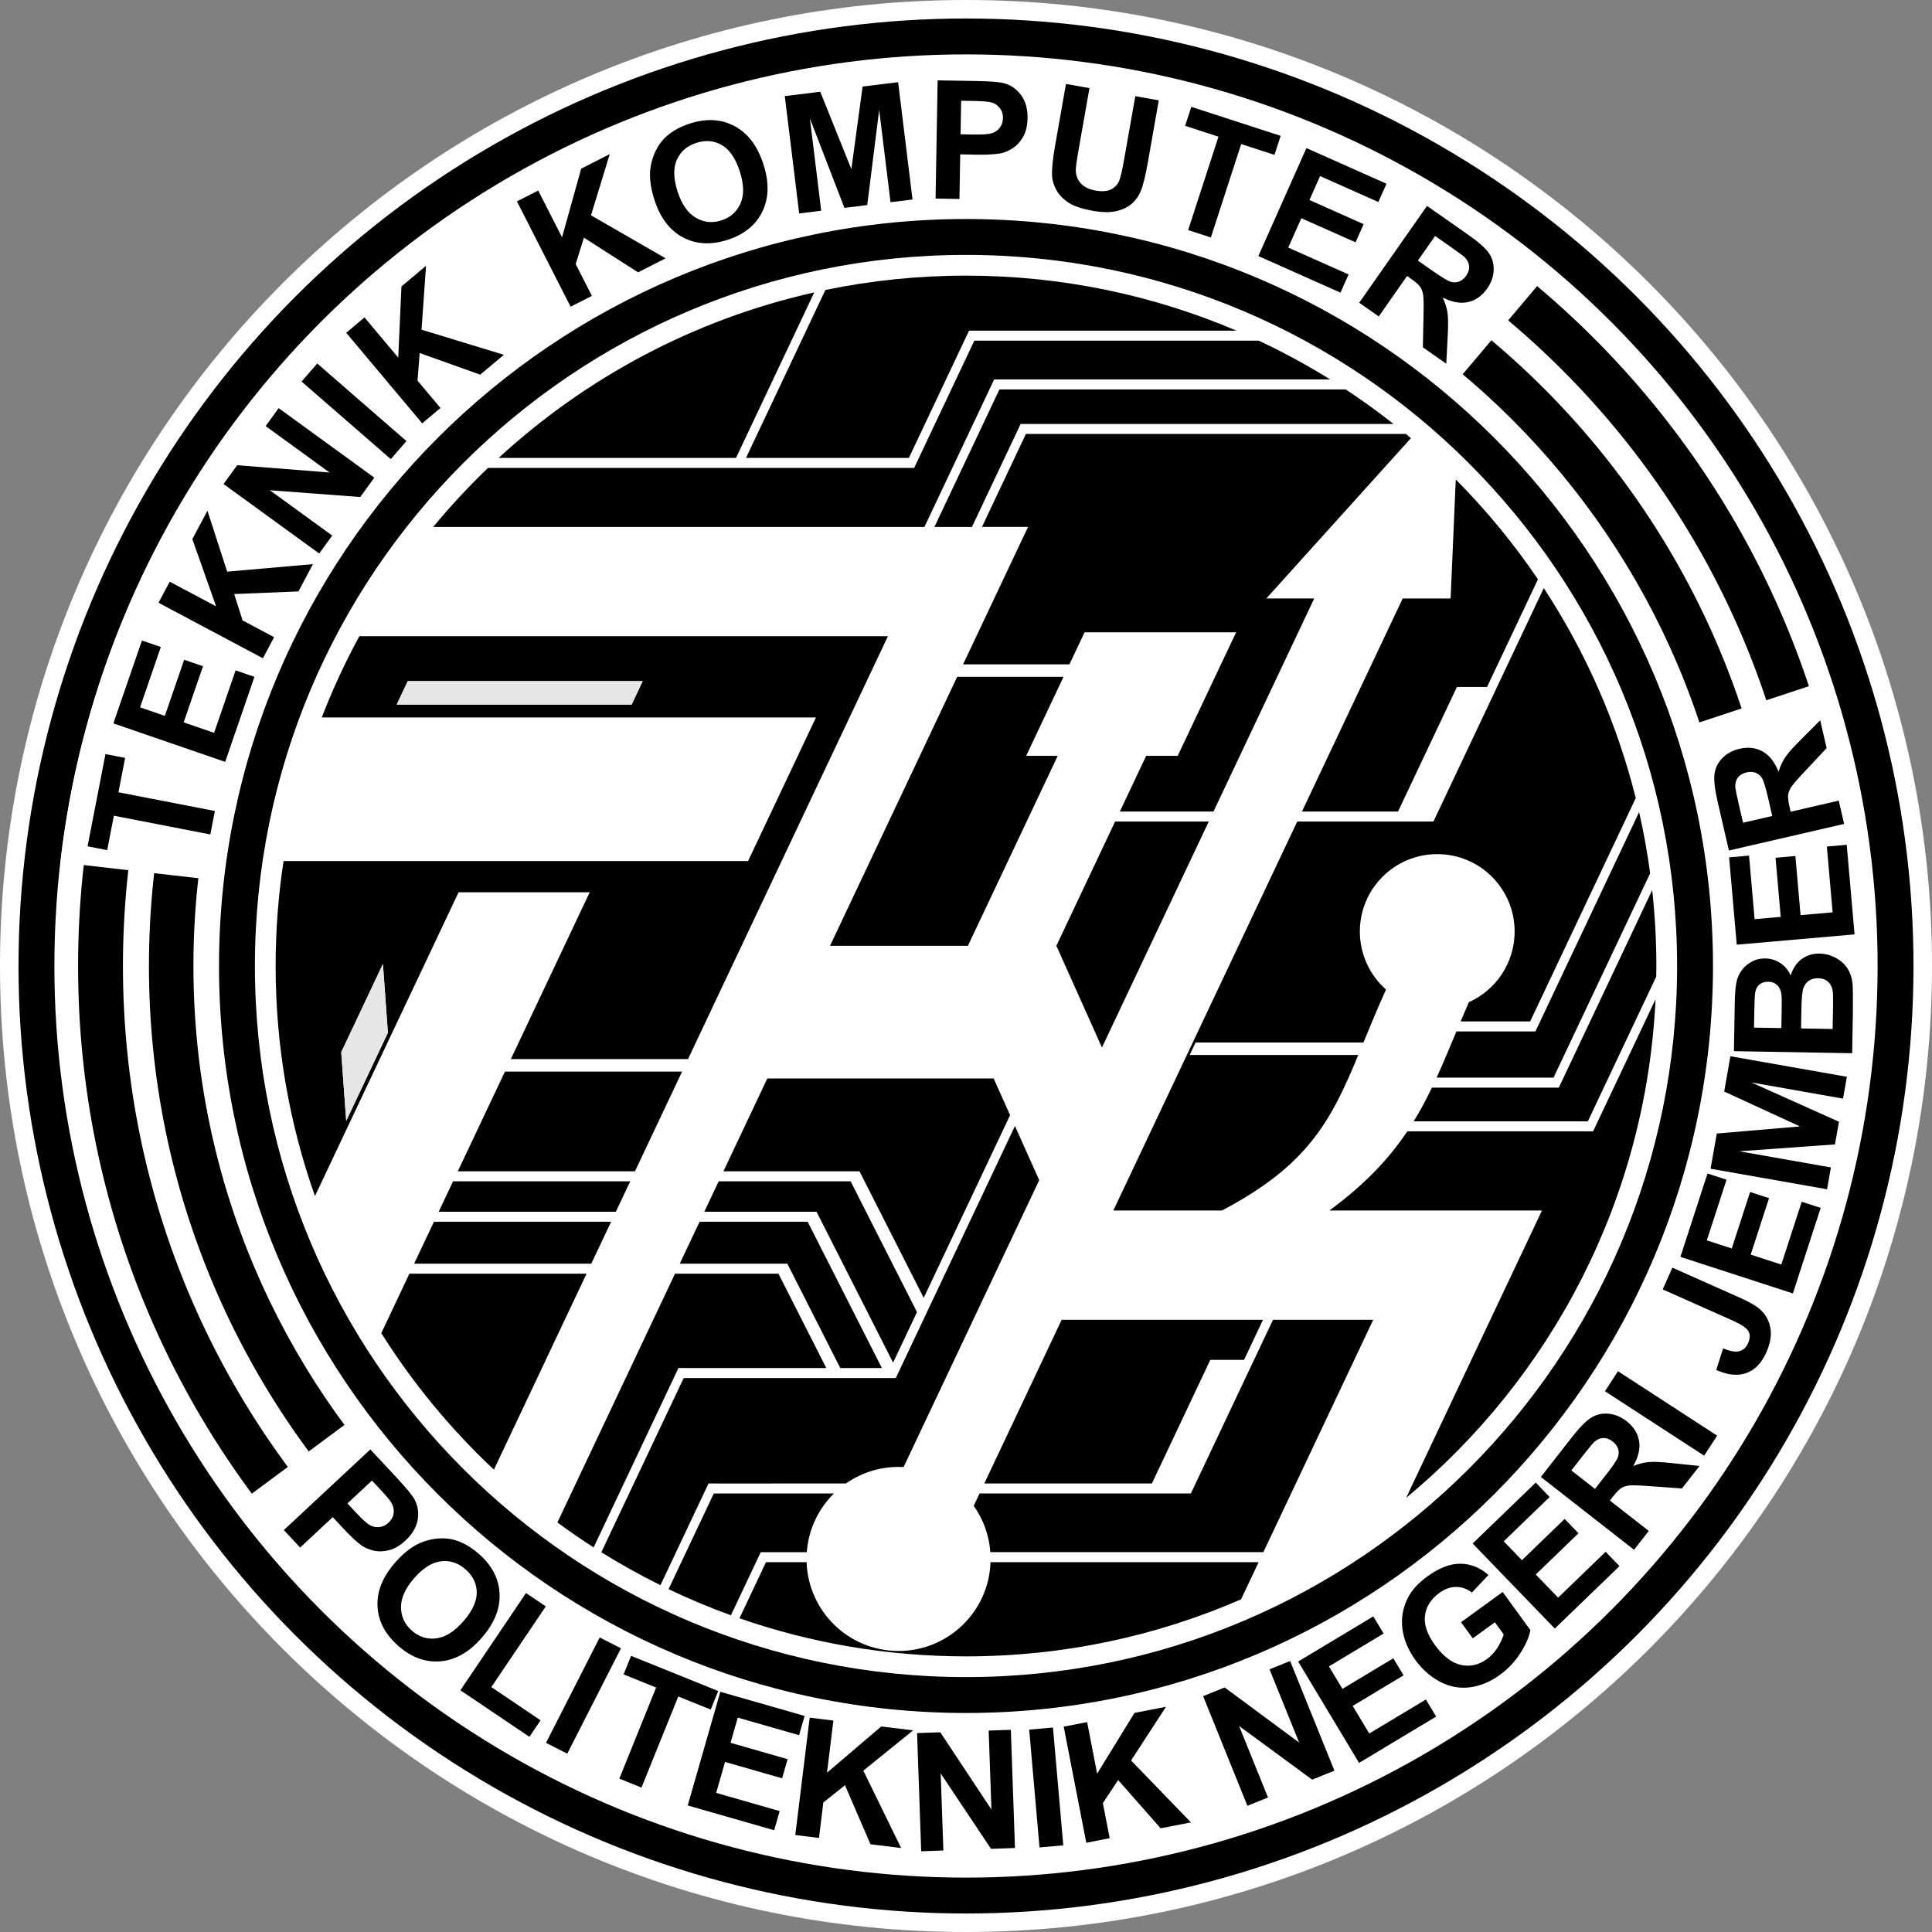
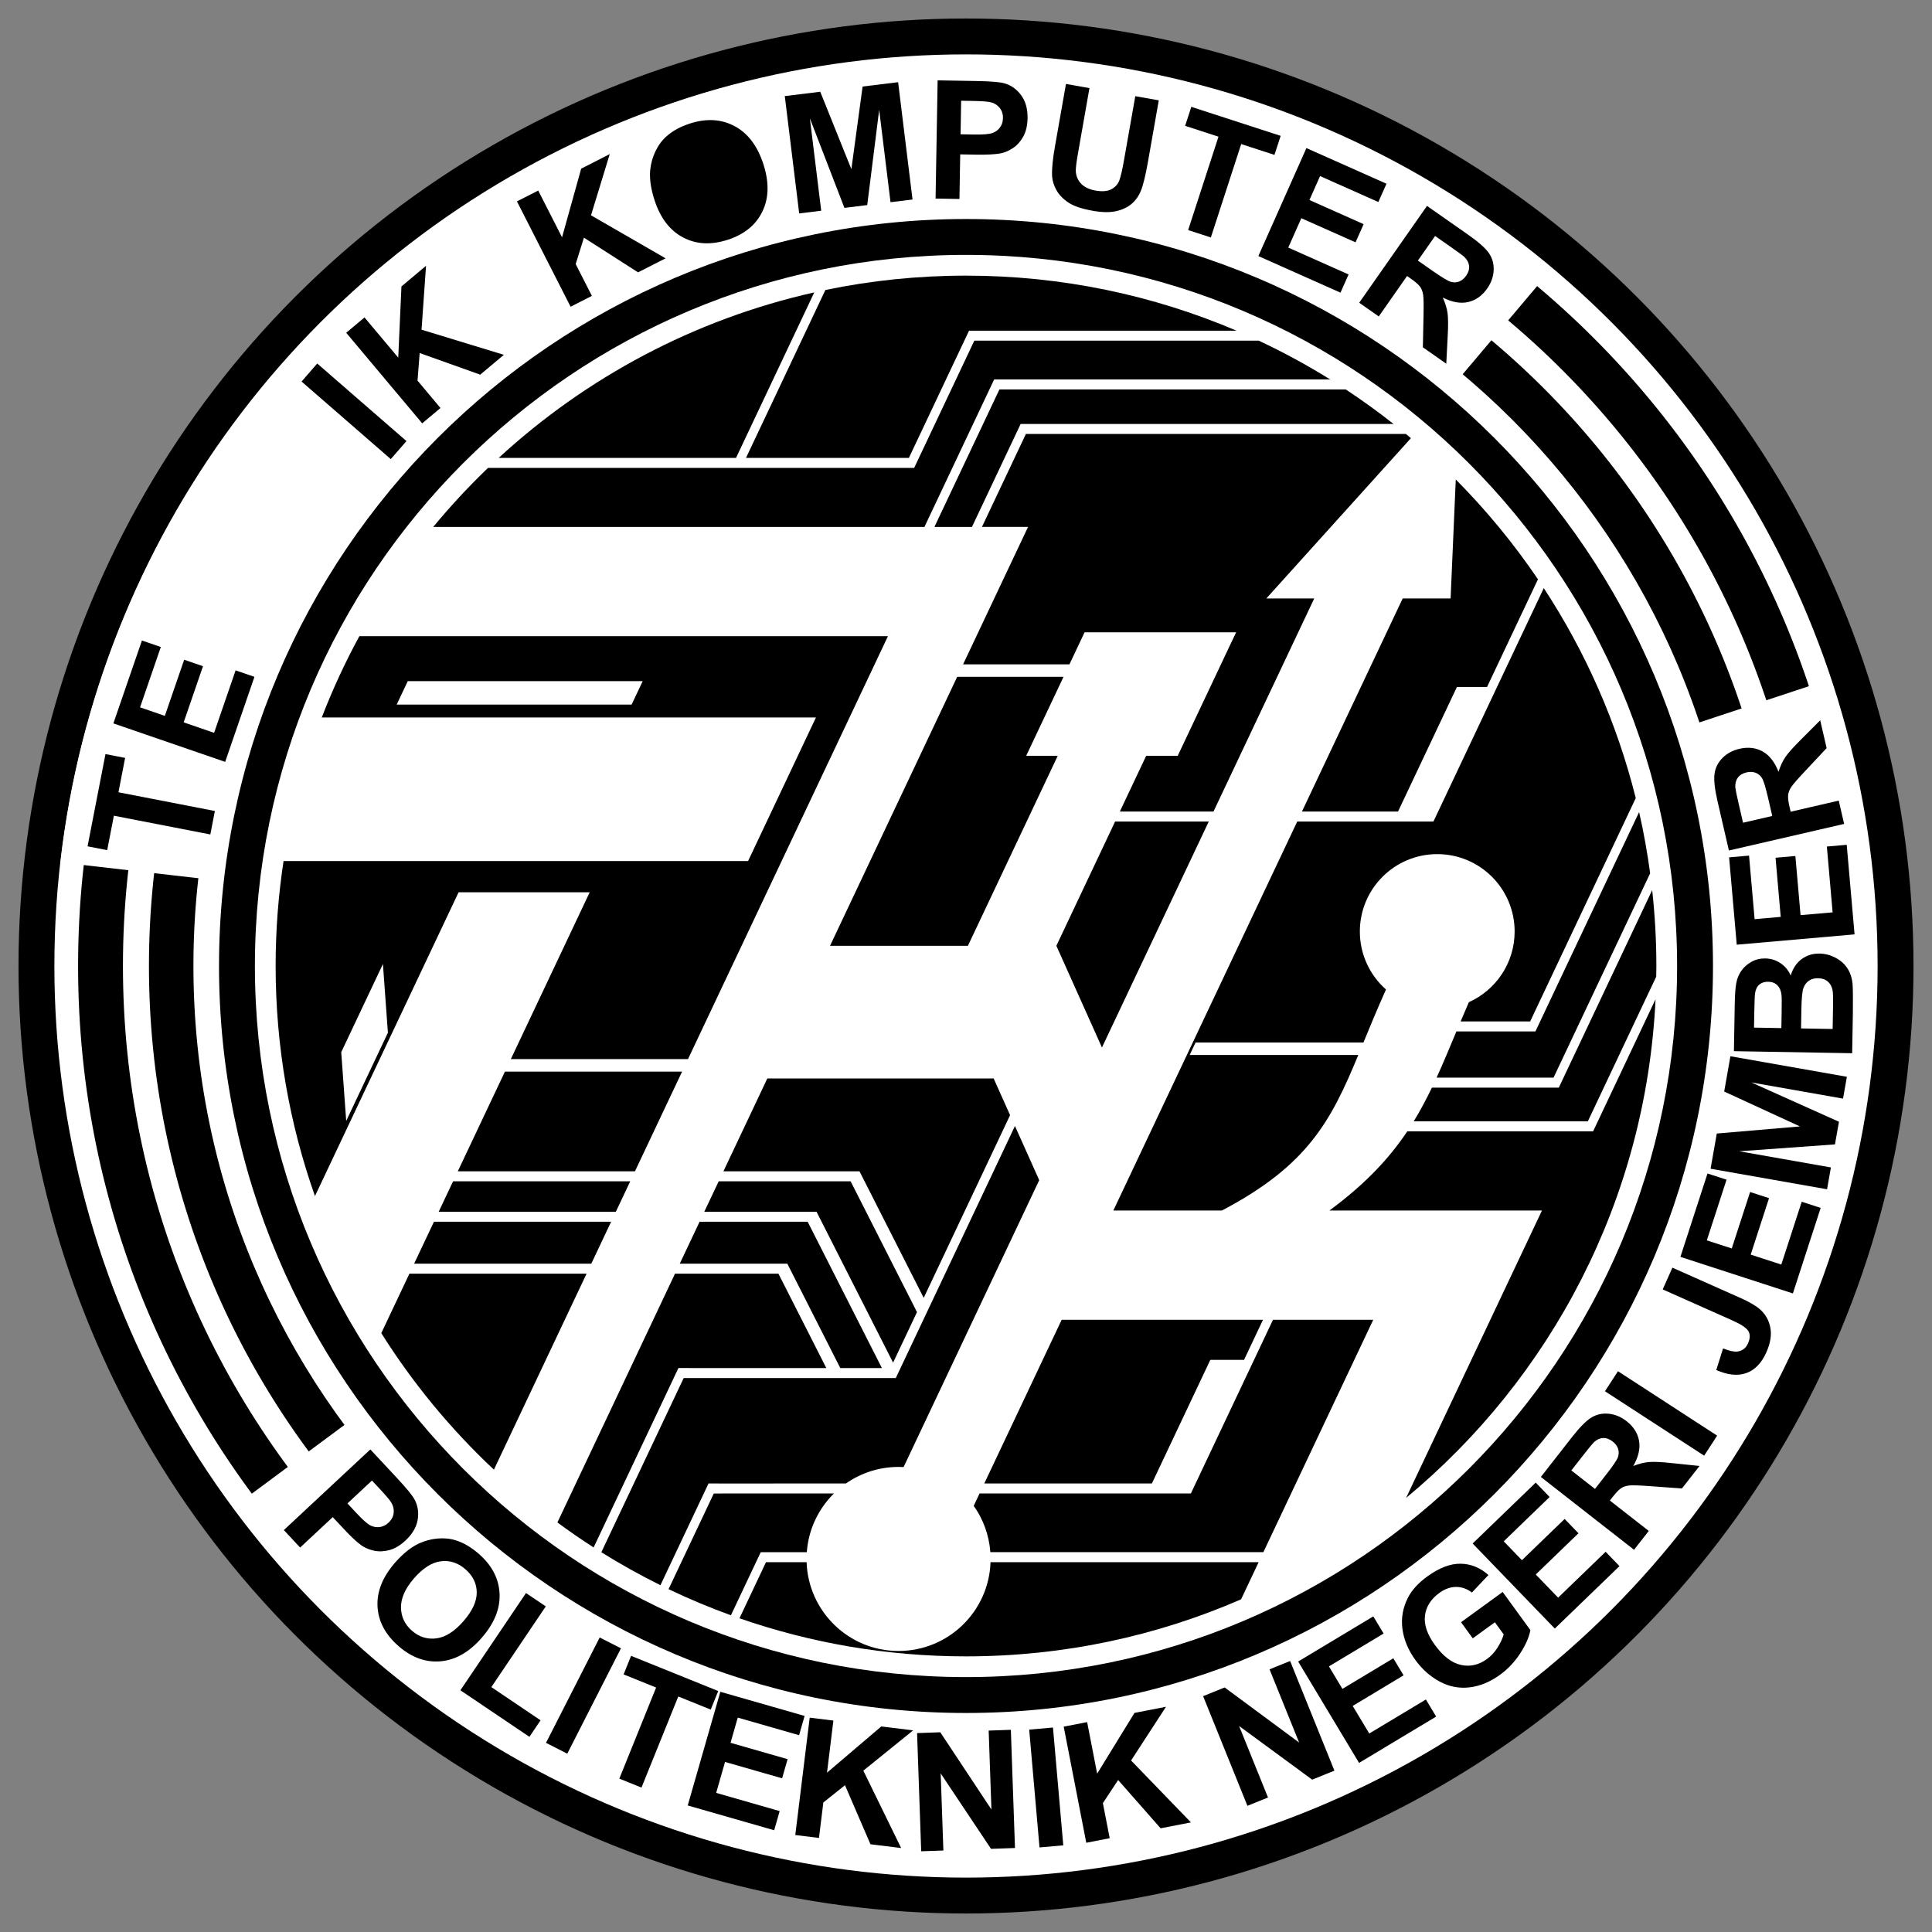
<svg xmlns="http://www.w3.org/2000/svg" xml:space="preserve" width="512px" height="512px" style="shape-rendering:geometricPrecision; text-rendering:geometricPrecision; image-rendering:optimizeQuality; fill-rule:evenodd; clip-rule:evenodd" viewBox="0 0 512 512">
  <rect x="0" y="0" width="512" height="512" fill="#808080" stroke="none" />
  <defs>
    <style type="text/css">
   
    .fil4 {fill:none}
    .fil1 {fill:black}
    .fil0 {fill:white}
    .fil2 {fill:black;fill-rule:nonzero}
    .fil3 {fill:#E6E6E6;fill-rule:nonzero}
   
  </style>
    <clipPath id="id0">
      <path d="M255.999 73.047c25.446,0 49.675,5.199 71.692,14.587l-70.883 0 -0.626 1.324 -0.627 1.324 -14.687 31.065 -43.168 0 17.415 -36.836 -0.001 0 3.622 -7.662c12.031,-2.493 24.494,-3.802 37.263,-3.802zm77.59 17.235c6.528,3.061 12.845,6.497 18.924,10.279l-89.053 0 -18.475 39.078 -130.173 0c4.534,-5.493 9.386,-10.715 14.521,-15.643l6.95 0 30.011 0 75.971 0 15.94 -33.715 75.385 0zm23.054 12.926c4.351,2.872 8.578,5.92 12.66,9.143l-98.823 0 -12.901 27.288 -9.947 0 17.224 -36.431 91.787 0zm15.937 11.79c0.446,0.37 0.885,0.748 1.325,1.122l-12.665 14.042 -25.656 28.44 12.699 0 -26.695 56.466 -24.821 0 6.977 -14.757 8.358 0 15.481 -32.747 -40.156 0 -4.016 8.496 -28.184 0 3.528 -7.465 10.43 -22.061 3.26 -6.895 -12.219 0 11.649 -24.641 100.705 0zm13.214 12.072c8.052,8.105 15.35,16.957 21.781,26.448l-13.492 28.538 -7.985 0 -15.607 33.012 -25.461 0 26.694 -56.466 12.7 0 1.235 -28.44 0.135 -3.092zm23.323 28.784c11.029,16.827 19.356,35.581 24.375,55.648l-27.984 59.191 -18.429 0c0.702,-1.664 1.428,-3.366 2.187,-5.108 7.147,-3.206 12.126,-10.383 12.126,-18.723 0,-11.327 -9.182,-20.51 -20.509,-20.51 -11.327,0 -20.51,9.183 -20.51,20.51 0,6.118 2.681,11.61 6.931,15.367 -2.29,5.069 -4.196,9.724 -5.973,14.041l-44.491 0 -1.565 3.311 44.69 0c-7.208,17.349 -13.22,29.163 -36.138,41.215l-28.782 0 48.734 -103.08 25.46 0 9.309 0 1.324 0 0.625 -1.323 16.233 -34.336 12.387 -26.203zm25.266 59.36c1.212,5.321 2.184,10.733 2.922,16.219l-25.602 54.151 -30.99 0c1.774,-3.885 3.454,-7.942 5.252,-12.245l18.905 0 0.709 0 1.324 0 0.626 -1.324 0.268 -0.566 26.585 -56.236zm3.463 20.674c0.725,6.605 1.107,13.315 1.107,20.113 0,0.944 -0.022,1.884 -0.037,2.824l-18.126 38.342 -46.146 0c1.782,-2.902 3.352,-5.868 4.827,-8.935l31.598 0 0.706 0 1.324 0 0.627 -1.324 0.268 -0.567 23.851 -50.453zm0.891 28.915c-2.518,53.144 -27.704,100.348 -66.109,132.16l22.318 -47.21 6.845 -14.479 6.846 -14.478 -56.328 0c9.568,-7.048 15.861,-13.848 20.639,-20.979l47.208 0 0.707 0 1.324 0 0.626 -1.325 0.267 -0.567 15.658 -33.122zm-109.842 159.038c-22.336,9.716 -46.983,15.113 -72.897,15.113 -21.03,0 -41.227,-3.559 -60.033,-10.09l7.026 -14.864 0.994 0 0.996 0 8.776 0c0.456,13.07 11.191,23.524 24.371,23.524 13.185,0 23.923,-10.461 24.372,-23.535l71.053 0 -4.658 9.852zm-135.2 4.225c-5.641,-2.043 -11.152,-4.356 -16.521,-6.922l11.982 -25.344 1.988 0 0.006 -0.011 12.617 0 1.681 0 15.546 0c-4.077,4.026 -6.744,9.481 -7.185,15.552l-8.564 0 -0.006 0.013 -0.994 0 0.006 -0.013 -2.648 0 -7.906 16.726zm-18.671 -7.976c-5.376,-2.657 -10.604,-5.572 -15.666,-8.728l21.823 -46.16 1.988 0 15.15 0 3.878 0 35.192 0 0.248 -0.522 1.004 -2.126 30.33 -64.153 6.433 14.356 -35.945 76.029c-0.439,-0.022 -0.883,-0.035 -1.331,-0.035 -5.192,0 -10.004,1.624 -13.958,4.389l-19.152 0 -0.006 0.012 -12.615 0 -0.474 0 -1.515 0 0.005 -0.012 -2.648 0 -12.741 26.951zm-17.708 -10.006c-3.275,-2.101 -6.472,-4.313 -9.6,-6.613l31.167 -65.927 20.07 0 7.342 0 12.69 25.01 -15.536 0 -3.879 0 -15.148 0 -1.99 0 0.006 -0.012 -2.648 0 -22.474 47.542zm-26.426 -20.608c-11.421,-10.709 -21.464,-22.869 -29.844,-36.182l7.447 -15.75 46.95 0 -24.553 51.932zm-47.423 -72.5c-6.744,-19.073 -10.422,-39.593 -10.422,-60.975 0,-9.454 0.716,-18.741 2.1,-27.807l123.101 0 17.992 -38.058 -130.966 0c2.868,-7.424 6.195,-14.62 9.966,-21.541l140.076 0 -52.987 112.078 -46.949 0 20.898 -44.205 -34.748 0 -38.061 80.508zm48.688 -195.628c23.16,-21.311 51.831,-36.721 83.631,-43.856l-12.681 26.825 -8.052 17.03 -28.76 0 -28.759 0 -5.379 0zm125.889 277.712c2.491,3.517 4.075,7.726 4.406,12.28l72.355 0 29.118 -61.588 -26.568 0 -5.023 10.624 -15.489 32.763 -0.626 1.325 -0.313 0.661 -0.312 0.663 -56 0 -1.547 3.272zm23.8 -219.69l-28.182 0 -33.696 71.274 36.541 0 23.795 -50.332 -8.359 0 9.901 -20.942zm-101.081 104.613l-46.95 0 -12.491 26.422 46.95 0 12.491 -26.422zm139.572 -66.267l-24.82 0 -15.568 32.928 12.08 26.951 28.308 -59.879zm-59.492 175.424l44.416 0 15.489 -32.763 8.936 0 5.023 -10.624 -53.352 0 -20.512 43.387zm-69.13 -82.734l35.509 0 0.552 0 0.2 0.398 16.817 33.143 22.891 -48.422 -4.356 -9.719 -59.981 0 -11.63 24.6zm-81.97 24.489l46.95 0 5.256 -11.117 -46.951 0 -5.255 11.117zm70.392 0l27.963 0 0.552 0 0.202 0.399 13.831 27.26 11.028 0 -19.672 -38.776 -7.342 0 -21.304 0 -5.257 11.117zm-63.883 -13.765l46.948 0 3.82 -8.076 -46.949 0 -3.819 8.076zm70.39 0l29.196 0 0.552 0 0.202 0.399 20.084 39.584 6.331 -13.395 -17.587 -34.664 -7.342 0 -27.617 0 -3.819 8.076zm-85.164 -65.66l1.316 18.216 -11.048 23.369 -1.317 -18.215 11.049 -23.37zm6.58 -74.953l62.258 0 -2.934 6.206 -62.257 0 2.933 -6.206z" />
    </clipPath>
  </defs>
  <g id="Layer_x0020_1">
    <g id="_504819240">
-       <path id="_504812088" class="fil0" d="M256 -0.001c141.383,0 256,114.618 256,256.001 0,141.383 -114.617,256.001 -256,256.001 -141.383,0 -256.001,-114.618 -256.001,-256.001 0,-141.383 114.618,-256.001 256.001,-256.001z" />
      <g>
        <ellipse id="_504805968" class="fil1" cx="256" cy="256" rx="251.097" ry="251.097" />
        <ellipse id="_504805848" class="fil0" cx="256" cy="256" rx="241.588" ry="241.588" />
        <path id="_504805680" class="fil1" d="M256 20.694c129.956,0 235.306,105.35 235.306,235.306 0,129.956 -105.35,235.306 -235.306,235.306 -129.956,0 -235.306,-105.35 -235.306,-235.306 0,-129.956 105.35,-235.306 235.306,-235.306zm0 11.887c123.391,0 223.419,100.028 223.419,223.419 0,123.391 -100.028,223.419 -223.419,223.419 -123.391,0 -223.419,-100.028 -223.419,-223.419 0,-123.391 100.028,-223.419 223.419,-223.419z" />
        <path id="_504804576" class="fil1" d="M256 39.473c119.585,0 216.526,96.943 216.526,216.527 0,119.585 -96.942,216.527 -216.526,216.527 -119.585,0 -216.527,-96.943 -216.527,-216.527 0,-119.585 96.943,-216.527 216.527,-216.527zm0 11.787c113.074,0 204.74,91.666 204.74,204.74 0,113.074 -91.666,204.74 -204.74,204.74 -113.074,0 -204.74,-91.666 -204.74,-204.74 0,-113.074 91.666,-204.74 204.74,-204.74z" />
        <path id="_504805128" class="fil0" d="M255.215 256l-239.175 -27.452c13.95,-121.541 116.836,-213.294 239.175,-213.294 56.855,0 111.874,20.122 155.315,56.802l-155.315 183.944 228.564 -75.607c8.069,24.391 12.181,49.916 12.181,75.607 0,132.961 -107.785,240.746 -240.745,240.746 -76.217,0 -147.931,-36.091 -193.344,-97.301l193.344 -143.445z" />
        <path id="_504805152" class="fil1" d="M256 58.042c109.329,0 197.958,88.629 197.958,197.958 0,109.329 -88.629,197.958 -197.958,197.958 -109.329,0 -197.958,-88.629 -197.958,-197.958 0,-109.329 88.629,-197.958 197.958,-197.958zm0 9.509c104.077,0 188.449,84.371 188.449,188.449 0,104.078 -84.372,188.449 -188.449,188.449 -104.078,0 -188.449,-84.371 -188.449,-188.449 0,-104.078 84.371,-188.449 188.449,-188.449z" />
        <g>
          <polygon id="_504814848" class="fil2" points="55.74,221.14 30.178,216.171 28.406,225.298 23.204,224.284 27.952,199.84 33.156,200.854 31.39,209.96 56.944,214.922 " />
          <polygon id="_5048148481" class="fil2" points="59.672,201.905 30.047,191.704 37.614,169.74 42.619,171.462 37.117,187.45 43.684,189.712 48.807,174.84 53.798,176.555 48.675,191.434 56.739,194.207 62.438,177.657 67.428,179.372 " />
-           <polygon id="_50481484812" class="fil2" points="69.669,174.447 42.006,159.735 44.977,154.154 57.265,160.685 50.975,142.865 54.972,135.357 60.205,151.497 82.934,149.498 79.096,156.729 62.066,157.43 64.284,164.413 72.639,168.864 " />
-           <polygon id="_504814848123" class="fil2" points="84.591,146.69 59.241,128.272 62.861,123.289 87.326,125.215 70.397,112.92 73.85,108.163 99.198,126.579 95.47,131.717 71.515,129.922 88.042,141.932 " />
          <polygon id="_5048148481234" class="fil2" points="103.562,121.668 79.919,101.113 84.065,96.333 107.713,116.889 " />
          <polygon id="_50481484812345" class="fil2" points="111.889,112.19 91.749,88.19 96.594,84.118 105.54,94.779 106.387,75.91 112.903,70.436 111.713,87.372 133.531,94.028 127.263,99.288 111.218,93.56 110.648,100.872 116.733,108.126 " />
          <polygon id="_504814848123456" class="fil2" points="151.216,81.287 136.994,53.37 142.635,50.501 148.947,62.892 154.019,44.7 161.592,40.833 156.623,57.062 176.39,68.459 169.093,72.174 154.747,62.987 152.559,69.977 156.857,78.412 " />
-           <path id="_5048148481234567" class="fil2" d="M173.449 53.02c-0.985,-3.035 -1.365,-5.728 -1.124,-8.085 0.183,-1.737 0.664,-3.402 1.446,-4.984 0.781,-1.591 1.772,-2.896 2.983,-3.933 1.598,-1.394 3.612,-2.48 6.034,-3.269 4.394,-1.422 8.348,-1.204 11.865,0.665 3.524,1.867 6.071,5.224 7.648,10.076 1.56,4.808 1.473,8.998 -0.256,12.559 -1.729,3.568 -4.787,6.063 -9.164,7.487 -4.43,1.436 -8.392,1.232 -11.88,-0.621 -3.496,-1.853 -6.013,-5.151 -7.552,-9.894zm6.129 -2.219c1.094,3.372 2.707,5.678 4.831,6.911 2.124,1.241 4.385,1.467 6.787,0.686 2.393,-0.781 4.078,-2.284 5.056,-4.509 0.978,-2.225 0.905,-5.065 -0.219,-8.523 -1.11,-3.415 -2.686,-5.72 -4.729,-6.909 -2.043,-1.198 -4.305,-1.387 -6.778,-0.585 -2.482,0.802 -4.204,2.306 -5.166,4.502 -0.972,2.189 -0.898,4.998 0.219,8.427z" />
+           <path id="_5048148481234567" class="fil2" d="M173.449 53.02c-0.985,-3.035 -1.365,-5.728 -1.124,-8.085 0.183,-1.737 0.664,-3.402 1.446,-4.984 0.781,-1.591 1.772,-2.896 2.983,-3.933 1.598,-1.394 3.612,-2.48 6.034,-3.269 4.394,-1.422 8.348,-1.204 11.865,0.665 3.524,1.867 6.071,5.224 7.648,10.076 1.56,4.808 1.473,8.998 -0.256,12.559 -1.729,3.568 -4.787,6.063 -9.164,7.487 -4.43,1.436 -8.392,1.232 -11.88,-0.621 -3.496,-1.853 -6.013,-5.151 -7.552,-9.894zm6.129 -2.219z" />
          <polygon id="_50481484812345678" class="fil2" points="211.794,56.558 207.977,25.466 217.375,24.313 225.622,44.832 228.598,22.933 238.011,21.781 241.828,52.872 235.998,53.588 232.991,29.114 229.824,54.347 223.783,55.092 214.625,31.37 217.631,55.844 " />
          <path id="_504814848123456789" class="fil2" d="M247.937 52.618l0.546 -31.325 10.15 0.175c3.847,0.066 6.348,0.27 7.517,0.606 1.787,0.497 3.269,1.547 4.45,3.145 1.182,1.591 1.76,3.634 1.715,6.129 -0.035,1.919 -0.416,3.533 -1.131,4.831 -0.722,1.299 -1.626,2.314 -2.714,3.044 -1.094,0.73 -2.196,1.204 -3.305,1.422 -1.519,0.278 -3.706,0.386 -6.574,0.337l-4.124 -0.073 -0.203 11.822 -6.326 -0.111zm6.778 -25.918l-0.154 8.888 3.459 0.066c2.494,0.044 4.166,-0.096 5.013,-0.409 0.847,-0.314 1.509,-0.81 2,-1.504 0.489,-0.686 0.744,-1.496 0.759,-2.422 0.02,-1.139 -0.301,-2.087 -0.958,-2.838 -0.657,-0.752 -1.495,-1.234 -2.517,-1.431 -0.751,-0.159 -2.269,-0.254 -4.545,-0.299l-3.058 -0.051z" />
          <path id="_50481484812345678910" class="fil2" d="M282.493 22.248l6.224 1.103 -2.94 16.709c-0.475,2.649 -0.702,4.385 -0.679,5.196 0.044,1.313 0.496,2.438 1.364,3.378 0.868,0.941 2.174,1.569 3.912,1.876 1.772,0.306 3.167,0.182 4.194,-0.38 1.023,-0.568 1.723,-1.357 2.088,-2.378 0.365,-1.022 0.765,-2.751 1.196,-5.189l3.013 -17.075 6.224 1.103 -2.852 16.206c-0.658,3.7 -1.284,6.291 -1.891,7.756 -0.605,1.474 -1.459,2.656 -2.546,3.547 -1.094,0.896 -2.452,1.518 -4.071,1.874 -1.628,0.359 -3.663,0.321 -6.099,-0.109 -2.948,-0.519 -5.124,-1.256 -6.523,-2.204 -1.409,-0.948 -2.452,-2.043 -3.146,-3.283 -0.692,-1.248 -1.072,-2.489 -1.144,-3.73 -0.094,-1.838 0.159,-4.487 0.774,-7.938l2.903 -16.462z" />
          <polygon id="_5048148481234567891011" class="fil2" points="314.87,60.973 322.911,36.222 314.074,33.347 315.708,28.314 339.387,36.004 337.744,41.046 328.93,38.178 320.89,62.929 " />
          <polygon id="_504814848123456789101112" class="fil2" points="333.476,67.86 346.216,39.243 367.435,48.692 365.276,53.537 349.837,46.663 347.011,53.005 361.379,59.404 359.235,64.22 344.866,57.828 341.4,65.614 357.387,72.735 355.242,77.558 " />
          <path id="_50481484812345678910111213" class="fil2" d="M360.204 80.23l17.966 -25.663 10.909 7.641c2.743,1.918 4.576,3.545 5.493,4.873 0.92,1.329 1.343,2.846 1.263,4.546 -0.08,1.708 -0.65,3.313 -1.715,4.831 -1.343,1.926 -3.028,3.122 -5.035,3.582 -2.013,0.459 -4.253,0.066 -6.735,-1.181 0.657,1.437 1.081,2.802 1.263,4.093 0.182,1.292 0.197,3.371 0.037,6.233l-0.372 7.201 -6.202 -4.342 0.168 -8.202c0.066,-2.934 0.037,-4.822 -0.087,-5.683 -0.131,-0.869 -0.402,-1.585 -0.81,-2.16 -0.417,-0.578 -1.219,-1.285 -2.408,-2.117l-1.05 -0.737 -7.502 10.711 -5.18 -3.626zm15.55 -11.179l3.83 2.685c2.487,1.736 4.115,2.722 4.882,2.941 0.765,0.227 1.504,0.206 2.211,-0.065 0.707,-0.27 1.335,-0.788 1.876,-1.561 0.605,-0.861 0.861,-1.722 0.772,-2.576 -0.094,-0.854 -0.51,-1.643 -1.247,-2.372 -0.38,-0.35 -1.619,-1.263 -3.722,-2.735l-4.042 -2.832 -4.56 6.516z" />
          <path id="_504804960" class="fil2" d="M73.048 403.156m2.174 2.333l22.922 -21.375 6.921 7.422c2.623,2.813 4.218,4.759 4.785,5.826 0.882,1.631 1.166,3.433 0.839,5.394 -0.326,1.961 -1.403,3.791 -3.223,5.489 -1.409,1.313 -2.831,2.163 -4.265,2.542 -1.437,0.383 -2.792,0.438 -4.078,0.161 -1.277,-0.275 -2.386,-0.738 -3.319,-1.384 -1.248,-0.901 -2.854,-2.398 -4.809,-4.494l-2.811 -3.017 -8.646 8.062 -4.315 -4.626zm23.355 -13.13l-6.5 6.063 2.359 2.529c1.702,1.825 2.959,2.937 3.772,3.328 0.811,0.389 1.633,0.521 2.474,0.396 0.835,-0.131 1.592,-0.508 2.269,-1.14 0.833,-0.776 1.293,-1.663 1.38,-2.662 0.086,-0.987 -0.155,-1.93 -0.718,-2.803 -0.411,-0.654 -1.398,-1.809 -2.95,-3.474l-2.086 -2.237zm-5.522 32.251m11.591 -10.431c2.096,-2.412 4.212,-4.122 6.354,-5.131 1.583,-0.73 3.259,-1.18 5.023,-1.328 1.759,-0.143 3.394,0.032 4.903,0.53 2.023,0.656 3.987,1.821 5.914,3.497 3.487,3.03 5.335,6.532 5.546,10.515 0.215,3.978 -1.352,7.895 -4.698,11.744 -3.322,3.822 -6.958,5.902 -10.911,6.256 -3.947,0.347 -7.662,-0.986 -11.131,-4.002 -3.519,-3.058 -5.382,-6.565 -5.597,-10.512 -0.209,-3.952 1.326,-7.809 4.597,-11.571zm5.056 4.115c-2.327,2.678 -3.47,5.25 -3.439,7.704 0.038,2.46 1.009,4.513 2.915,6.169 1.899,1.651 4.057,2.329 6.476,2.015 2.409,-0.314 4.806,-1.837 7.191,-4.579 2.354,-2.709 3.517,-5.248 3.496,-7.615 -0.031,-2.367 -1.032,-4.408 -2.998,-6.117 -1.971,-1.714 -4.146,-2.414 -6.526,-2.113 -2.374,0.305 -4.746,1.809 -7.115,4.535zm9.527 27.769m2.783 1.877l17.382 -25.769 5.244 3.537 -14.427 21.39 13.043 8.797 -2.955 4.381 -18.287 -12.335zm20.019 12.572m2.666 1.358l14.229 -27.925 5.636 2.872 -14.229 27.925 -5.636 -2.872zm9.937 5.646m9.493 3.835l9.752 -24.139 -8.62 -3.482 1.988 -4.919 23.091 9.328 -1.988 4.919 -8.598 -3.474 -9.754 24.139 -5.871 -2.373zm15.062 6.235m3.065 0.879l8.639 -30.127 22.334 6.404 -1.462 5.1 -16.252 -4.661 -1.915 6.678 15.123 4.336 -1.454 5.072 -15.123 -4.336 -2.352 8.199 16.827 4.825 -1.456 5.079 -22.909 -6.569zm25.26 7.44m3.244 0.398l3.82 -31.107 6.279 0.771 -1.696 13.812 14.386 -12.254 8.444 1.037 -13.198 10.678 10.016 20.506 -8.126 -0.997 -6.754 -15.651 -5.737 4.574 -1.155 9.4 -6.279 -0.771zm30.124 4.417m3.244 -0.113l-1.094 -31.322 6.155 -0.215 13.551 20.467 -0.731 -20.915 5.878 -0.206 1.094 31.322 -6.351 0.222 -13.337 -19.985 0.713 20.426 -5.878 0.206zm28.372 -0.762m2.98 -0.261l-2.731 -31.221 6.301 -0.552 2.732 31.221 -6.302 0.552zm9.184 -0.614m3.209 -0.624l-5.98 -30.765 6.21 -1.207 2.655 13.661 9.894 -16.1 8.35 -1.623 -9.252 14.235 15.863 16.407 -8.037 1.563 -11.259 -12.797 -4.042 6.123 1.807 9.298 -6.21 1.207zm39.697 -8.571m3.011 -1.217l-11.74 -29.059 5.709 -2.307 19.734 14.598 -7.84 -19.403 5.453 -2.204 11.741 29.059 -5.893 2.381 -19.368 -14.219 7.656 18.951 -5.453 2.203zm26.855 -9.729m2.733 -1.643l-16.141 -26.864 19.915 -11.966 2.733 4.548 -14.493 8.707 3.578 5.954 13.486 -8.102 2.717 4.522 -13.485 8.102 4.394 7.312 15.005 -9.017 2.72 4.528 -20.427 12.274zm22.528 -13.243m7.602 -19.765l-3.105 -4.274 11.034 -8.016 7.338 10.101c-0.319,1.819 -1.207,3.862 -2.669,6.133 -1.466,2.264 -3.239,4.156 -5.323,5.67 -2.65,1.926 -5.368,3.053 -8.145,3.376 -2.783,0.317 -5.418,-0.195 -7.916,-1.546 -2.497,-1.352 -4.626,-3.24 -6.395,-5.673 -1.917,-2.639 -3.069,-5.392 -3.457,-8.248 -0.378,-2.856 0.093,-5.606 1.437,-8.251 1.01,-2.024 2.73,-3.914 5.151,-5.673 3.146,-2.287 6.089,-3.413 8.81,-3.379 2.731,0.037 5.197,1.032 7.397,2.995l-4.391 4.643c-1.265,-0.984 -2.654,-1.48 -4.163,-1.485 -1.509,-0.004 -2.999,0.528 -4.474,1.6 -2.238,1.625 -3.5,3.625 -3.794,6.002 -0.288,2.383 0.583,4.962 2.613,7.754 2.183,3.005 4.493,4.781 6.926,5.311 2.428,0.536 4.726,0.013 6.893,-1.561 1.075,-0.781 1.995,-1.773 2.77,-2.978 0.77,-1.2 1.324,-2.387 1.664,-3.545l-2.337 -3.217 -5.863 4.259zm19.448 -0.374m2.294 -2.216l-21.771 -22.544 16.714 -16.14 3.685 3.816 -12.162 11.745 4.825 4.997 11.317 -10.929 3.665 3.795 -11.317 10.929 5.926 6.136 12.592 -12.159 3.67 3.8 -17.143 16.554zm19.028 -18.361m1.972 -2.524l-24.697 -19.296 8.203 -10.499c2.062,-2.64 3.782,-4.38 5.16,-5.229 1.377,-0.85 2.915,-1.195 4.609,-1.029 1.701,0.171 3.273,0.826 4.734,1.967 1.851,1.447 2.96,3.191 3.318,5.222 0.353,2.026 -0.158,4.257 -1.54,6.666 1.476,-0.586 2.862,-0.939 4.163,-1.051 1.302,-0.113 3.372,-0.014 6.223,0.296l7.176 0.745 -4.658 5.963 -8.193 -0.595c-2.922,-0.219 -4.812,-0.288 -5.681,-0.207 -0.869,0.08 -1.599,0.315 -2.202,0.696 -0.598,0.386 -1.341,1.148 -2.239,2.297l-0.785 1.006 10.309 8.055 -3.899 4.991zm-10.355 -16.128l2.88 -3.686c1.869,-2.392 2.939,-3.963 3.204,-4.719 0.262,-0.749 0.274,-1.488 0.046,-2.215 -0.234,-0.719 -0.715,-1.374 -1.456,-1.952 -0.834,-0.652 -1.676,-0.948 -2.535,-0.906 -0.856,0.044 -1.668,0.418 -2.44,1.121 -0.366,0.363 -1.343,1.553 -2.924,3.578l-3.037 3.887 6.262 4.892zm27.302 -6.304m1.63 -2.509l-26.285 -17.069 3.446 -5.306 26.284 17.069 -3.445 5.306zm11.753 -18.069m-22.736 -25.987l2.567 -5.765 18.125 8.069c2.367,1.055 4.098,2.08 5.187,3.06 1.417,1.302 2.307,2.911 2.657,4.834 0.357,1.924 -0.007,4.085 -1.078,6.493 -1.258,2.825 -3.013,4.649 -5.278,5.469 -2.257,0.817 -4.922,0.556 -7.984,-0.797l1.799 -5.726c1.67,0.663 2.936,0.94 3.8,0.829 1.305,-0.17 2.243,-0.894 2.81,-2.167 0.574,-1.287 0.613,-2.363 0.111,-3.226 -0.496,-0.86 -1.904,-1.807 -4.224,-2.839l-18.491 -8.233zm33.514 4.096m0.985 -3.033l-29.806 -9.685 7.18 -22.096 5.046 1.639 -5.225 16.081 6.606 2.146 4.863 -14.962 5.017 1.63 -4.861 14.962 8.112 2.636 5.409 -16.649 5.024 1.633 -7.364 22.664zm8.515 -24.548m0.539 -3.054l-30.865 -5.443 1.645 -9.327 22.042 -1.885 -20.08 -9.246 1.649 -9.35 30.865 5.443 -1.02 5.785 -24.295 -4.285 23.215 10.415 -1.058 6 -25.372 1.824 24.297 4.284 -1.02 5.785zm6.599 -32.847m-31.28 -3.75l0.22 -12.527c0.043,-2.48 0.178,-4.331 0.411,-5.546 0.224,-1.215 0.674,-2.294 1.349,-3.246 0.673,-0.951 1.554,-1.732 2.661,-2.355 1.097,-0.622 2.329,-0.922 3.679,-0.899 1.466,0.026 2.809,0.444 4.022,1.253 1.211,0.816 2.112,1.904 2.701,3.265 0.587,-1.894 1.56,-3.351 2.914,-4.35 1.361,-1.005 2.946,-1.488 4.754,-1.456 1.423,0.025 2.804,0.377 4.142,1.065 1.331,0.687 2.395,1.61 3.178,2.77 0.782,1.16 1.253,2.583 1.414,4.272 0.091,1.052 0.119,3.6 0.078,7.636l-0.187 10.665 -31.336 -0.547zm5.328 -6.242l7.245 0.126 0.073 -4.143c0.043,-2.466 0.033,-3.998 -0.03,-4.598 -0.105,-1.082 -0.463,-1.942 -1.072,-2.572 -0.609,-0.631 -1.421,-0.952 -2.435,-0.97 -0.97,-0.018 -1.762,0.233 -2.378,0.754 -0.615,0.529 -0.994,1.318 -1.136,2.367 -0.083,0.626 -0.151,2.427 -0.203,5.405l-0.064 3.632zm12.462 0.217l8.375 0.146 0.102 -5.85c0.04,-2.284 0.007,-3.729 -0.113,-4.344 -0.152,-0.945 -0.561,-1.719 -1.208,-2.32 -0.653,-0.604 -1.538,-0.918 -2.647,-0.938 -0.941,-0.017 -1.74,0.204 -2.405,0.645 -0.665,0.448 -1.157,1.096 -1.472,1.951 -0.315,0.856 -0.493,2.728 -0.543,5.603l-0.089 5.106zm14.46 -21.748m-0.278 -3.177l-31.221 2.732 -2.026 -23.145 5.285 -0.463 1.474 16.844 6.919 -0.606 -1.371 -15.672 5.256 -0.459 1.371 15.672 8.498 -0.743 -1.526 -17.439 5.263 -0.461 2.078 23.74zm-2.043 -26.157m-0.72 -3.12l-30.538 7.05 -2.998 -12.983c-0.754,-3.265 -1.023,-5.695 -0.816,-7.3 0.207,-1.605 0.906,-3.018 2.101,-4.23 1.204,-1.214 2.701,-2.024 4.507,-2.441 2.289,-0.528 4.344,-0.292 6.146,0.707 1.796,1.002 3.208,2.802 4.212,5.393 0.472,-1.517 1.071,-2.816 1.804,-3.898 0.73,-1.083 2.111,-2.629 4.146,-4.65l5.096 -5.108 1.702 7.374 -5.619 5.993c-2.009,2.133 -3.253,3.559 -3.737,4.285 -0.483,0.725 -0.761,1.441 -0.844,2.148 -0.076,0.707 0.048,1.765 0.377,3.185l0.287 1.245 12.749 -2.943 1.424 6.172zm-19.05 -2.104l-1.052 -4.557c-0.683,-2.959 -1.23,-4.779 -1.651,-5.46 -0.417,-0.676 -0.984,-1.15 -1.691,-1.429 -0.706,-0.272 -1.517,-0.309 -2.434,-0.098 -1.031,0.239 -1.792,0.706 -2.298,1.4 -0.506,0.694 -0.725,1.56 -0.665,2.602 0.052,0.514 0.363,2.021 0.94,4.525l1.109 4.806 7.743 -1.788z" />
        </g>
        <path id="_504816048" class="fil1" d="M255.999 73.047c25.446,0 49.675,5.199 71.692,14.587l-70.883 0 -0.626 1.324 -0.627 1.324 -14.687 31.065 -43.168 0 17.415 -36.836 -0.001 0 3.622 -7.662c12.031,-2.493 24.494,-3.802 37.263,-3.802zm77.59 17.235c6.528,3.061 12.845,6.497 18.924,10.279l-89.053 0 -18.475 39.078 -130.173 0c4.534,-5.493 9.386,-10.715 14.521,-15.643l6.95 0 30.011 0 75.971 0 15.94 -33.715 75.385 0zm23.054 12.926c4.351,2.872 8.578,5.92 12.66,9.143l-98.823 0 -12.901 27.288 -9.947 0 17.224 -36.431 91.787 0zm15.937 11.79c0.446,0.37 0.885,0.748 1.325,1.122l-12.665 14.042 -25.656 28.44 12.699 0 -26.695 56.466 -24.821 0 6.977 -14.757 8.358 0 15.481 -32.747 -40.156 0 -4.016 8.496 -28.184 0 3.528 -7.465 10.43 -22.061 3.26 -6.895 -12.219 0 11.649 -24.641 100.705 0zm13.214 12.072c8.052,8.105 15.35,16.957 21.781,26.448l-13.492 28.538 -7.985 0 -15.607 33.012 -25.461 0 26.694 -56.466 12.7 0 1.235 -28.44 0.135 -3.092zm23.323 28.784c11.029,16.827 19.356,35.581 24.375,55.648l-27.984 59.191 -18.429 0c0.702,-1.664 1.428,-3.366 2.187,-5.108 7.147,-3.206 12.126,-10.383 12.126,-18.723 0,-11.327 -9.182,-20.51 -20.509,-20.51 -11.327,0 -20.51,9.183 -20.51,20.51 0,6.118 2.681,11.61 6.931,15.367 -2.29,5.069 -4.196,9.724 -5.973,14.041l-44.491 0 -1.565 3.311 44.69 0c-7.208,17.349 -13.22,29.163 -36.138,41.215l-28.782 0 48.734 -103.08 25.46 0 9.309 0 1.324 0 0.625 -1.323 16.233 -34.336 12.387 -26.203zm25.266 59.36c1.212,5.321 2.184,10.733 2.922,16.219l-25.602 54.151 -30.99 0c1.774,-3.885 3.454,-7.942 5.252,-12.245l18.905 0 0.709 0 1.324 0 0.626 -1.324 0.268 -0.566 26.585 -56.236zm3.463 20.674c0.725,6.605 1.107,13.315 1.107,20.113 0,0.944 -0.022,1.884 -0.037,2.824l-18.126 38.342 -46.146 0c1.782,-2.902 3.352,-5.868 4.827,-8.935l31.598 0 0.706 0 1.324 0 0.627 -1.324 0.268 -0.567 23.851 -50.453zm0.891 28.915c-2.518,53.144 -27.704,100.348 -66.109,132.16l22.318 -47.21 6.845 -14.479 6.846 -14.478 -56.328 0c9.568,-7.048 15.861,-13.848 20.639,-20.979l47.208 0 0.707 0 1.324 0 0.626 -1.325 0.267 -0.567 15.658 -33.122zm-109.842 159.038c-22.336,9.716 -46.983,15.113 -72.897,15.113 -21.03,0 -41.227,-3.559 -60.033,-10.09l7.026 -14.864 0.994 0 0.996 0 8.776 0c0.456,13.07 11.191,23.524 24.371,23.524 13.185,0 23.923,-10.461 24.372,-23.535l71.053 0 -4.658 9.852zm-135.2 4.225c-5.641,-2.043 -11.152,-4.356 -16.521,-6.922l11.982 -25.344 1.988 0 0.006 -0.011 12.617 0 1.681 0 15.546 0c-4.077,4.026 -6.744,9.481 -7.185,15.552l-8.564 0 -0.006 0.013 -0.994 0 0.006 -0.013 -2.648 0 -7.906 16.726zm-18.671 -7.976c-5.376,-2.657 -10.604,-5.572 -15.666,-8.728l21.823 -46.16 1.988 0 15.15 0 3.878 0 35.192 0 0.248 -0.522 1.004 -2.126 30.33 -64.153 6.433 14.356 -35.945 76.029c-0.439,-0.022 -0.883,-0.035 -1.331,-0.035 -5.192,0 -10.004,1.624 -13.958,4.389l-19.152 0 -0.006 0.012 -12.615 0 -0.474 0 -1.515 0 0.005 -0.012 -2.648 0 -12.741 26.951zm-17.708 -10.006c-3.275,-2.101 -6.472,-4.313 -9.6,-6.613l31.167 -65.927 20.07 0 7.342 0 12.69 25.01 -15.536 0 -3.879 0 -15.148 0 -1.99 0 0.006 -0.012 -2.648 0 -22.474 47.542zm-26.426 -20.608c-11.421,-10.709 -21.464,-22.869 -29.844,-36.182l7.447 -15.75 46.95 0 -24.553 51.932zm-47.423 -72.5c-6.744,-19.073 -10.422,-39.593 -10.422,-60.975 0,-9.454 0.716,-18.741 2.1,-27.807l123.101 0 17.992 -38.058 -130.966 0c2.868,-7.424 6.195,-14.62 9.966,-21.541l140.076 0 -52.987 112.078 -46.949 0 20.898 -44.205 -34.748 0 -38.061 80.508zm48.688 -195.628c23.16,-21.311 51.831,-36.721 83.631,-43.856l-12.681 26.825 -8.052 17.03 -28.76 0 -28.759 0 -5.379 0zm125.889 277.712c2.491,3.517 4.075,7.726 4.406,12.28l72.355 0 29.118 -61.588 -26.568 0 -5.023 10.624 -15.489 32.763 -0.626 1.325 -0.313 0.661 -0.312 0.663 -56 0 -1.547 3.272zm23.8 -219.69l-28.182 0 -33.696 71.274 36.541 0 23.795 -50.332 -8.359 0 9.901 -20.942zm-101.081 104.613l-46.95 0 -12.491 26.422 46.95 0 12.491 -26.422zm139.572 -66.267l-24.82 0 -15.568 32.928 12.08 26.951 28.308 -59.879zm-59.492 175.424l44.416 0 15.489 -32.763 8.936 0 5.023 -10.624 -53.352 0 -20.512 43.387zm-69.13 -82.734l35.509 0 0.552 0 0.2 0.398 16.817 33.143 22.891 -48.422 -4.356 -9.719 -59.981 0 -11.63 24.6zm-81.97 24.489l46.95 0 5.256 -11.117 -46.951 0 -5.255 11.117zm70.392 0l27.963 0 0.552 0 0.202 0.399 13.831 27.26 11.028 0 -19.672 -38.776 -7.342 0 -21.304 0 -5.257 11.117zm-63.883 -13.765l46.948 0 3.82 -8.076 -46.949 0 -3.819 8.076zm70.39 0l29.196 0 0.552 0 0.202 0.399 20.084 39.584 6.331 -13.395 -17.587 -34.664 -7.342 0 -27.617 0 -3.819 8.076zm-85.164 -65.66l1.316 18.216 -11.048 23.369 -1.317 -18.215 11.049 -23.37zm6.58 -74.953l62.258 0 -2.934 6.206 -62.257 0 2.933 -6.206z" />
        <g style="clip-path:url(#id0)">
          <g>
-             <path id="_5048157121" class="fil3" d="M166.293 123.995l-30.011 0 -19.831 0 1.252 -2.647 19.83 0 28.76 0 28.76 0 8.05 -17.032 15.821 -33.464 2.647 0 -6.457 13.658 0.001 0 -17.415 36.837 43.168 0 14.688 -31.067 0.626 -1.324 0.626 -1.324 105.899 0 -1.252 2.648 -103.251 0 -15.939 33.714 -75.972 0zm71.837 313.528c-13.18,0 -23.916,-10.454 -24.371,-23.523l-8.778 0 -0.994 0 -0.994 0 -25.339 53.599 -2.647 0 26.596 -56.258 2.648 0 -0.006 0.012 0.994 0 0.006 -0.012 8.564 0c0.442,-6.072 3.107,-11.526 7.185,-15.554l-15.546 0 -1.681 0 -12.615 0 -0.006 0.013 -1.989 0 -25.339 53.599 -2.648 0 26.597 -56.26 2.648 0 -0.006 0.013 1.517 0 0.472 0 12.615 0 0.006 -0.013 19.152 0c3.954,-2.765 8.767,-4.389 13.96,-4.389 0.446,0 0.891,0.013 1.331,0.037l35.945 -76.031 -6.435 -14.355 -30.33 64.153 -1.005 2.126 -0.247 0.522 -35.192 0 -3.879 0 -15.149 0 -1.988 0 -25.339 53.6 -2.648 0 26.597 -56.26 2.648 0 -0.006 0.012 1.988 0 15.149 0 3.879 0 15.536 0 -12.69 -25.011 -7.342 0 -20.069 0 -37.471 79.258 -23.441 0 37.469 -79.258 -46.949 0 -12.842 27.163 -34.748 0 60.626 -128.237 34.748 0 -20.898 44.205 46.949 0 52.987 -112.076 -140.65 0 13.69 -28.957 136.63 0 18.475 -39.078 105.983 0 -1.252 2.647 -103.335 0 -17.223 36.431 9.945 0 12.901 -27.288 105.983 0 -0.928 1.964 11.36 -12.594 -1.234 28.44 -1.235 28.441 -12.699 0 -26.695 56.466 25.461 0 15.607 -33.012 7.985 0 23.466 -49.639 2.648 0 -23.467 49.639 -16.233 34.336 -0.625 1.323 -1.324 0 -9.309 0 -25.461 0 -48.732 103.08 28.782 0c22.918,-12.052 28.93,-23.865 36.138,-41.215l-44.69 0 1.565 -3.311 44.491 0c1.776,-4.317 3.684,-8.97 5.973,-14.041 -4.25,-3.757 -6.93,-9.249 -6.93,-15.367 0,-11.327 9.182,-20.509 20.509,-20.509 11.327,0 20.509,9.182 20.509,20.509 0,8.34 -4.978,15.516 -12.125,18.722 -0.761,1.742 -1.487,3.444 -2.19,5.109l18.43 0 33.795 -71.483 2.647 0 -34.152 72.24 -0.268 0.567 -0.626 1.324 -1.324 0 -0.707 0 -18.906 0c-1.8,4.302 -3.477,8.359 -5.254,12.243l30.992 0 33.794 -71.482 2.648 0 -34.153 72.239 -0.267 0.567 -0.626 1.324 -1.324 0 -0.709 0 -31.597 0c-1.475,3.067 -3.045,6.033 -4.826,8.935l46.145 0 33.794 -71.482 2.648 0 -34.152 72.239 -0.268 0.567 -0.626 1.324 -1.324 0 -0.707 0 -47.208 0c-4.778,7.132 -11.07,13.932 -20.64,20.98l56.329 0 -6.846 14.478 -6.845 14.479 -37.565 79.46 -31.025 0 7.196 -15.223 -71.052 0c-0.449,13.074 -11.187,23.535 -24.371,23.535zm19.915 -38.464c2.491,3.517 4.075,7.726 4.407,12.281l72.353 0 29.117 -61.589 -26.567 0 -5.023 10.624 -15.489 32.763 -0.625 1.324 -0.313 0.661 -0.313 0.663 -56 0 -1.547 3.273zm116.873 -284.061l-103.042 0 -11.649 24.64 12.219 0 -3.26 6.895 -10.43 22.062 -3.528 7.463 28.184 0 4.016 -8.496 40.158 0 -15.482 32.747 -8.358 0 -6.977 14.757 24.821 0 26.695 -56.466 -12.699 0 25.655 -28.441 13.678 -15.162zm-93.072 64.37l-28.182 0 -33.696 71.274 36.54 0 23.796 -50.332 -8.358 0 9.9 -20.942zm-101.081 104.613l-46.95 0 -12.491 26.422 46.95 0 12.491 -26.422zm139.572 -66.267l-24.82 0 -15.568 32.928 12.08 26.951 28.308 -59.879zm-59.492 175.424l44.416 0 15.489 -32.763 8.936 0 5.023 -10.624 -53.352 0 -20.512 43.387zm-69.13 -82.734l35.509 0 0.55 0 0.202 0.398 16.815 33.143 22.891 -48.421 -4.356 -9.719 -59.983 0 -11.629 24.599zm-81.969 24.49l46.949 0 5.256 -11.118 -46.95 0 -5.255 11.118zm70.39 0l27.963 0 0.55 0 0.203 0.398 13.831 27.26 11.028 0 -19.674 -38.776 -7.341 0 -21.305 0 -5.256 11.118zm-63.884 -13.766l46.95 0 3.819 -8.076 -46.95 0 -3.819 8.076zm70.392 0l29.196 0 0.552 0 0.202 0.399 20.082 39.584 6.332 -13.394 -17.588 -34.666 -7.341 0 -27.617 0 -3.819 8.076zm29.596 -130.993l-137.34 0 -17.992 38.058 137.339 0 17.993 -38.058zm-114.76 65.333l1.316 18.215 -11.048 23.37 -1.317 -18.214 11.049 -23.372zm6.58 -74.953l62.258 0 -2.933 6.206 -62.258 0 2.933 -6.206z" />
-           </g>
+             </g>
        </g>
        <path class="fil4" d="M255.999 73.047c25.446,0 49.675,5.199 71.692,14.587l-70.883 0 -0.626 1.324 -0.627 1.324 -14.687 31.065 -43.168 0 17.415 -36.836 -0.001 0 3.622 -7.662c12.031,-2.493 24.494,-3.802 37.263,-3.802zm77.59 17.235c6.528,3.061 12.845,6.497 18.924,10.279l-89.053 0 -18.475 39.078 -130.173 0c4.534,-5.493 9.386,-10.715 14.521,-15.643l6.95 0 30.011 0 75.971 0 15.94 -33.715 75.385 0zm23.054 12.926c4.351,2.872 8.578,5.92 12.66,9.143l-98.823 0 -12.901 27.288 -9.947 0 17.224 -36.431 91.787 0zm15.937 11.79c0.446,0.37 0.885,0.748 1.325,1.122l-12.665 14.042 -25.656 28.44 12.699 0 -26.695 56.466 -24.821 0 6.977 -14.757 8.358 0 15.481 -32.747 -40.156 0 -4.016 8.496 -28.184 0 3.528 -7.465 10.43 -22.061 3.26 -6.895 -12.219 0 11.649 -24.641 100.705 0zm13.214 12.072c8.052,8.105 15.35,16.957 21.781,26.448l-13.492 28.538 -7.985 0 -15.607 33.012 -25.461 0 26.694 -56.466 12.7 0 1.235 -28.44 0.135 -3.092zm23.323 28.784c11.029,16.827 19.356,35.581 24.375,55.648l-27.984 59.191 -18.429 0c0.702,-1.664 1.428,-3.366 2.187,-5.108 7.147,-3.206 12.126,-10.383 12.126,-18.723 0,-11.327 -9.182,-20.51 -20.509,-20.51 -11.327,0 -20.51,9.183 -20.51,20.51 0,6.118 2.681,11.61 6.931,15.367 -2.29,5.069 -4.196,9.724 -5.973,14.041l-44.491 0 -1.565 3.311 44.69 0c-7.208,17.349 -13.22,29.163 -36.138,41.215l-28.782 0 48.734 -103.08 25.46 0 9.309 0 1.324 0 0.625 -1.323 16.233 -34.336 12.387 -26.203zm25.266 59.36c1.212,5.321 2.184,10.733 2.922,16.219l-25.602 54.151 -30.99 0c1.774,-3.885 3.454,-7.942 5.252,-12.245l18.905 0 0.709 0 1.324 0 0.626 -1.324 0.268 -0.566 26.585 -56.236zm3.463 20.674c0.725,6.605 1.107,13.315 1.107,20.113 0,0.944 -0.022,1.884 -0.037,2.824l-18.126 38.342 -46.146 0c1.782,-2.902 3.352,-5.868 4.827,-8.935l31.598 0 0.706 0 1.324 0 0.627 -1.324 0.268 -0.567 23.851 -50.453zm0.891 28.915c-2.518,53.144 -27.704,100.348 -66.109,132.16l22.318 -47.21 6.845 -14.479 6.846 -14.478 -56.328 0c9.568,-7.048 15.861,-13.848 20.639,-20.979l47.208 0 0.707 0 1.324 0 0.626 -1.325 0.267 -0.567 15.658 -33.122zm-109.842 159.038c-22.336,9.716 -46.983,15.113 -72.897,15.113 -21.03,0 -41.227,-3.559 -60.033,-10.09l7.026 -14.864 0.994 0 0.996 0 8.776 0c0.456,13.07 11.191,23.524 24.371,23.524 13.185,0 23.923,-10.461 24.372,-23.535l71.053 0 -4.658 9.852zm-135.2 4.225c-5.641,-2.043 -11.152,-4.356 -16.521,-6.922l11.982 -25.344 1.988 0 0.006 -0.011 12.617 0 1.681 0 15.546 0c-4.077,4.026 -6.744,9.481 -7.185,15.552l-8.564 0 -0.006 0.013 -0.994 0 0.006 -0.013 -2.648 0 -7.906 16.726zm-18.671 -7.976c-5.376,-2.657 -10.604,-5.572 -15.666,-8.728l21.823 -46.16 1.988 0 15.15 0 3.878 0 35.192 0 0.248 -0.522 1.004 -2.126 30.33 -64.153 6.433 14.356 -35.945 76.029c-0.439,-0.022 -0.883,-0.035 -1.331,-0.035 -5.192,0 -10.004,1.624 -13.958,4.389l-19.152 0 -0.006 0.012 -12.615 0 -0.474 0 -1.515 0 0.005 -0.012 -2.648 0 -12.741 26.951zm-17.708 -10.006c-3.275,-2.101 -6.472,-4.313 -9.6,-6.613l31.167 -65.927 20.07 0 7.342 0 12.69 25.01 -15.536 0 -3.879 0 -15.148 0 -1.99 0 0.006 -0.012 -2.648 0 -22.474 47.542zm-26.426 -20.608c-11.421,-10.709 -21.464,-22.869 -29.844,-36.182l7.447 -15.75 46.95 0 -24.553 51.932zm-47.423 -72.5c-6.744,-19.073 -10.422,-39.593 -10.422,-60.975 0,-9.454 0.716,-18.741 2.1,-27.807l123.101 0 17.992 -38.058 -130.966 0c2.868,-7.424 6.195,-14.62 9.966,-21.541l140.076 0 -52.987 112.078 -46.949 0 20.898 -44.205 -34.748 0 -38.061 80.508zm48.688 -195.628c23.16,-21.311 51.831,-36.721 83.631,-43.856l-12.681 26.825 -8.052 17.03 -28.76 0 -28.759 0 -5.379 0zm125.889 277.712c2.491,3.517 4.075,7.726 4.406,12.28l72.355 0 29.118 -61.588 -26.568 0 -5.023 10.624 -15.489 32.763 -0.626 1.325 -0.313 0.661 -0.312 0.663 -56 0 -1.547 3.272zm23.8 -219.69l-28.182 0 -33.696 71.274 36.541 0 23.795 -50.332 -8.359 0 9.901 -20.942zm-101.081 104.613l-46.95 0 -12.491 26.422 46.95 0 12.491 -26.422zm139.572 -66.267l-24.82 0 -15.568 32.928 12.08 26.951 28.308 -59.879zm-59.492 175.424l44.416 0 15.489 -32.763 8.936 0 5.023 -10.624 -53.352 0 -20.512 43.387zm-69.13 -82.734l35.509 0 0.552 0 0.2 0.398 16.817 33.143 22.891 -48.422 -4.356 -9.719 -59.981 0 -11.63 24.6zm-81.97 24.489l46.95 0 5.256 -11.117 -46.951 0 -5.255 11.117zm70.392 0l27.963 0 0.552 0 0.202 0.399 13.831 27.26 11.028 0 -19.672 -38.776 -7.342 0 -21.304 0 -5.257 11.117zm-63.883 -13.765l46.948 0 3.82 -8.076 -46.949 0 -3.819 8.076zm70.39 0l29.196 0 0.552 0 0.202 0.399 20.084 39.584 6.331 -13.395 -17.587 -34.664 -7.342 0 -27.617 0 -3.819 8.076zm-85.164 -65.66l1.316 18.216 -11.048 23.369 -1.317 -18.215 11.049 -23.37zm6.58 -74.953l62.258 0 -2.934 6.206 -62.257 0 2.933 -6.206z" />
      </g>
    </g>
  </g>
</svg>